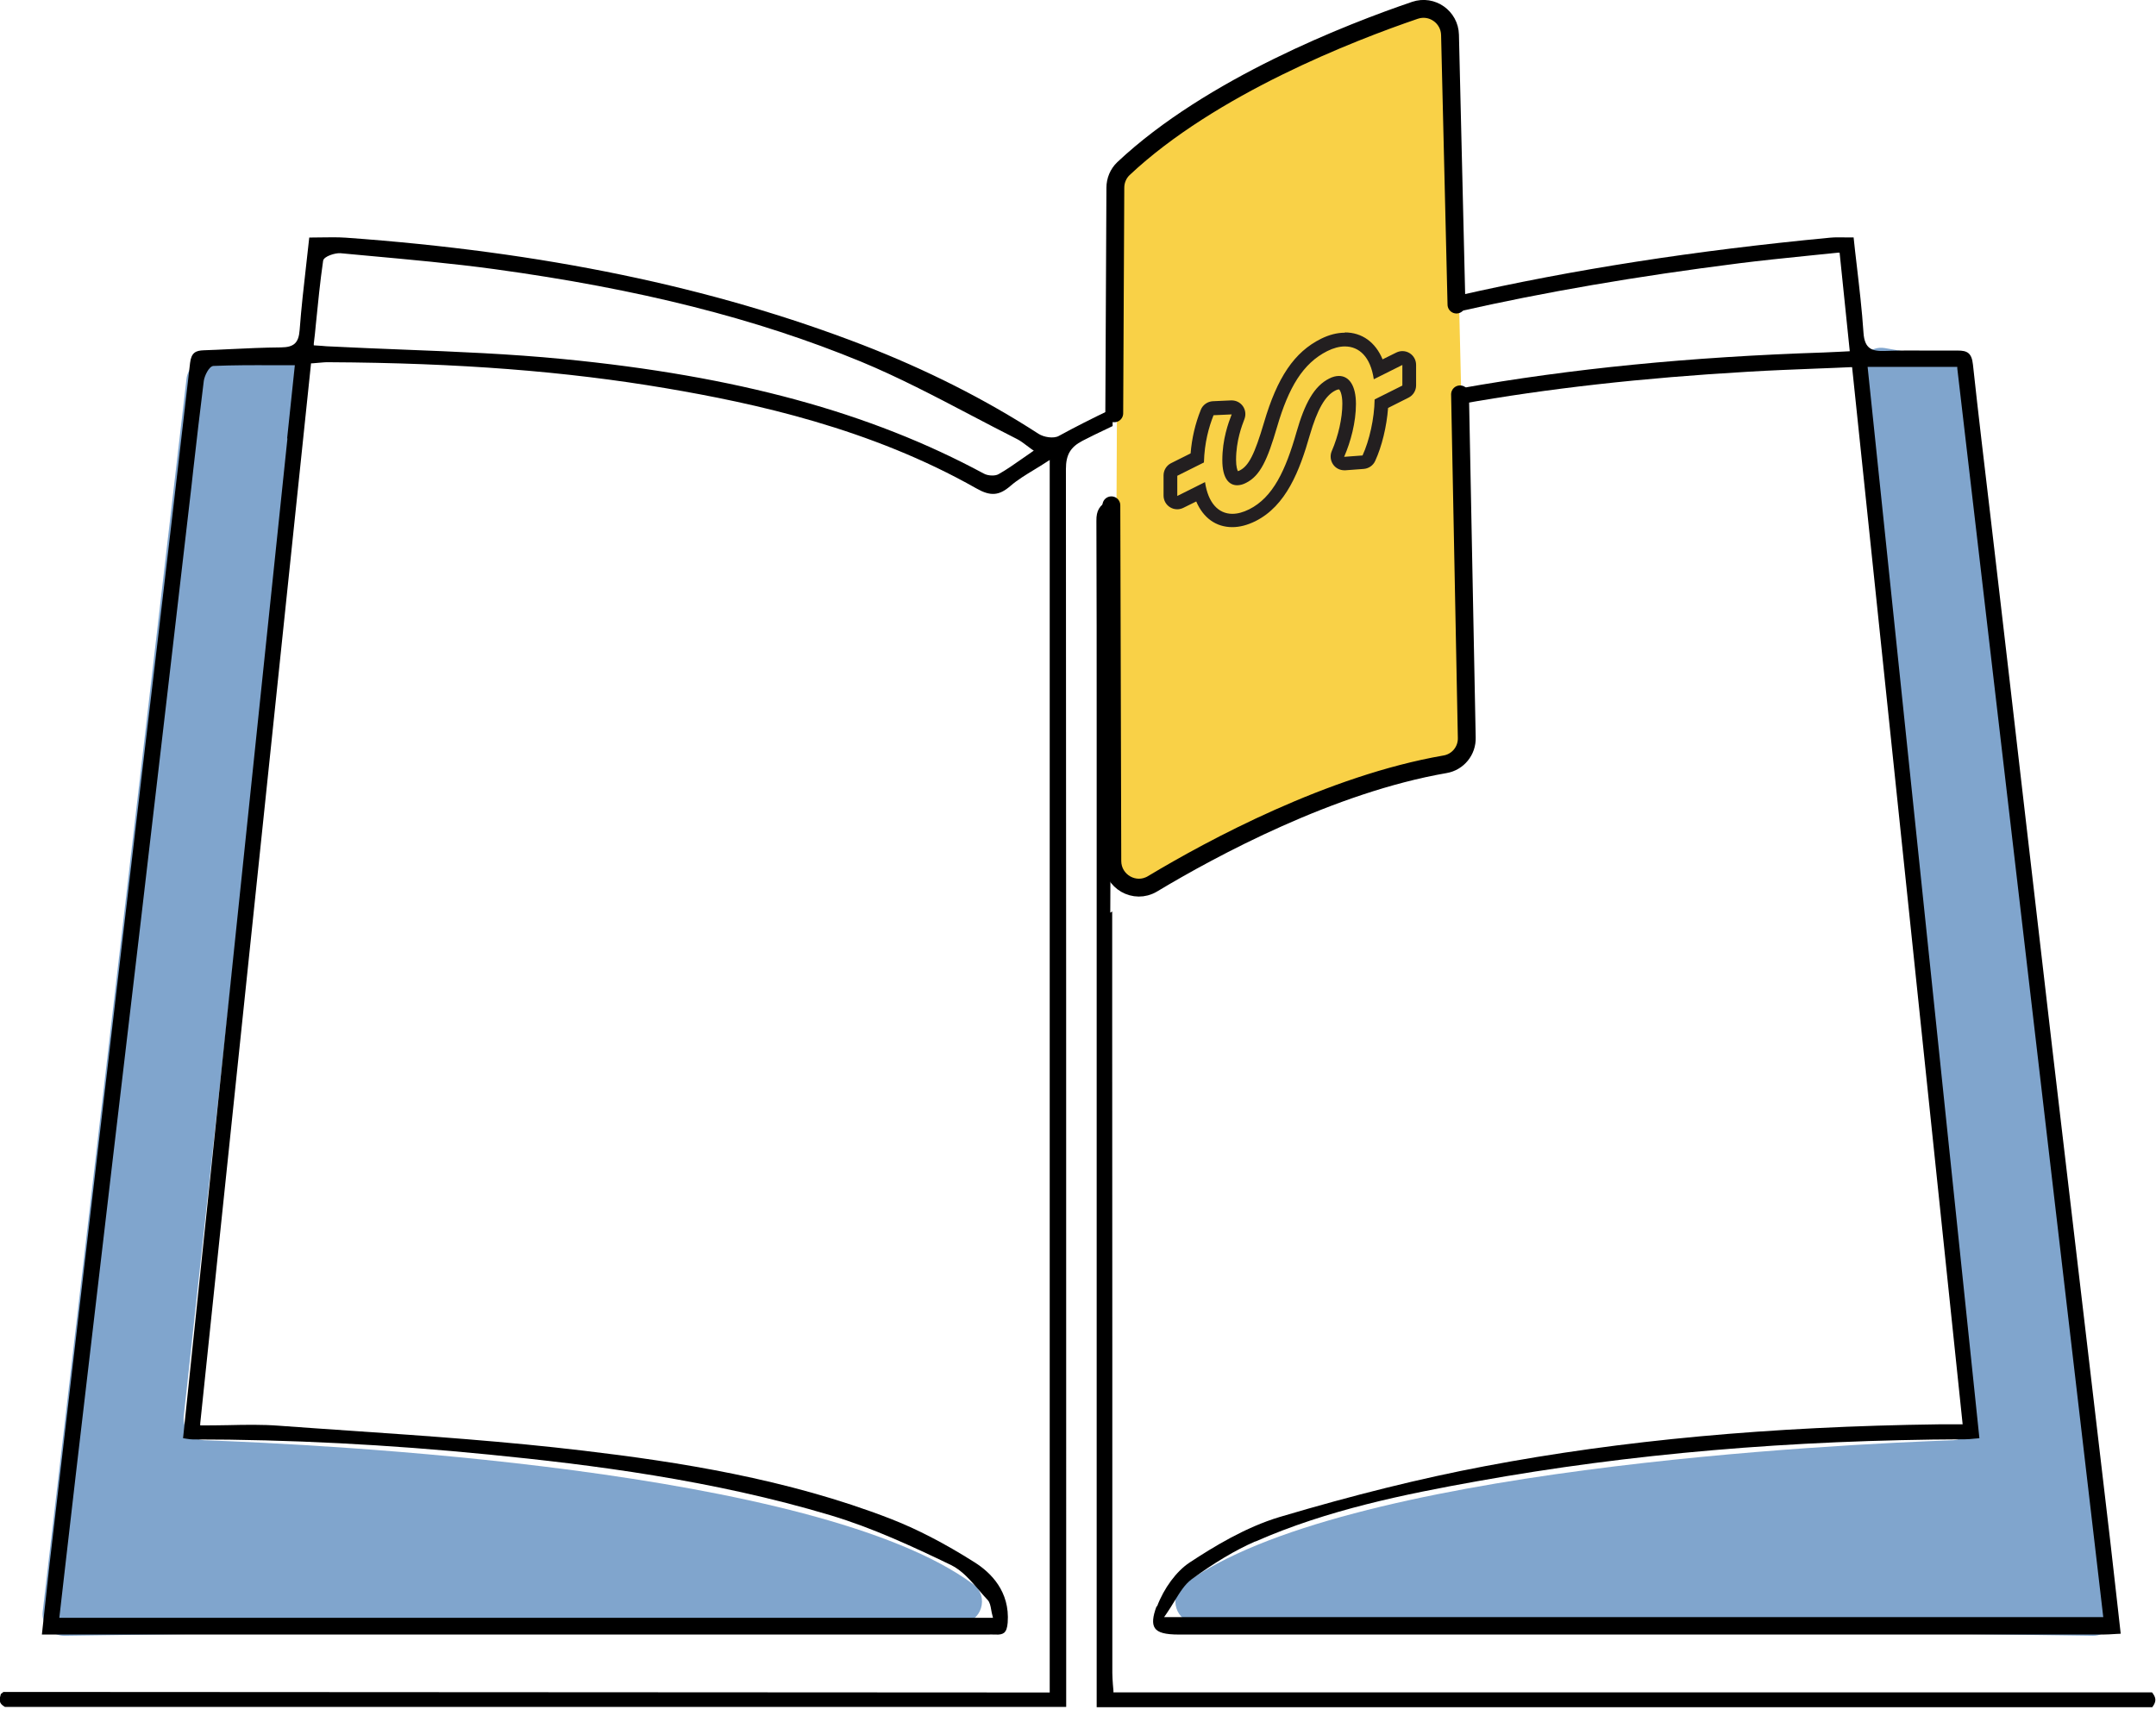
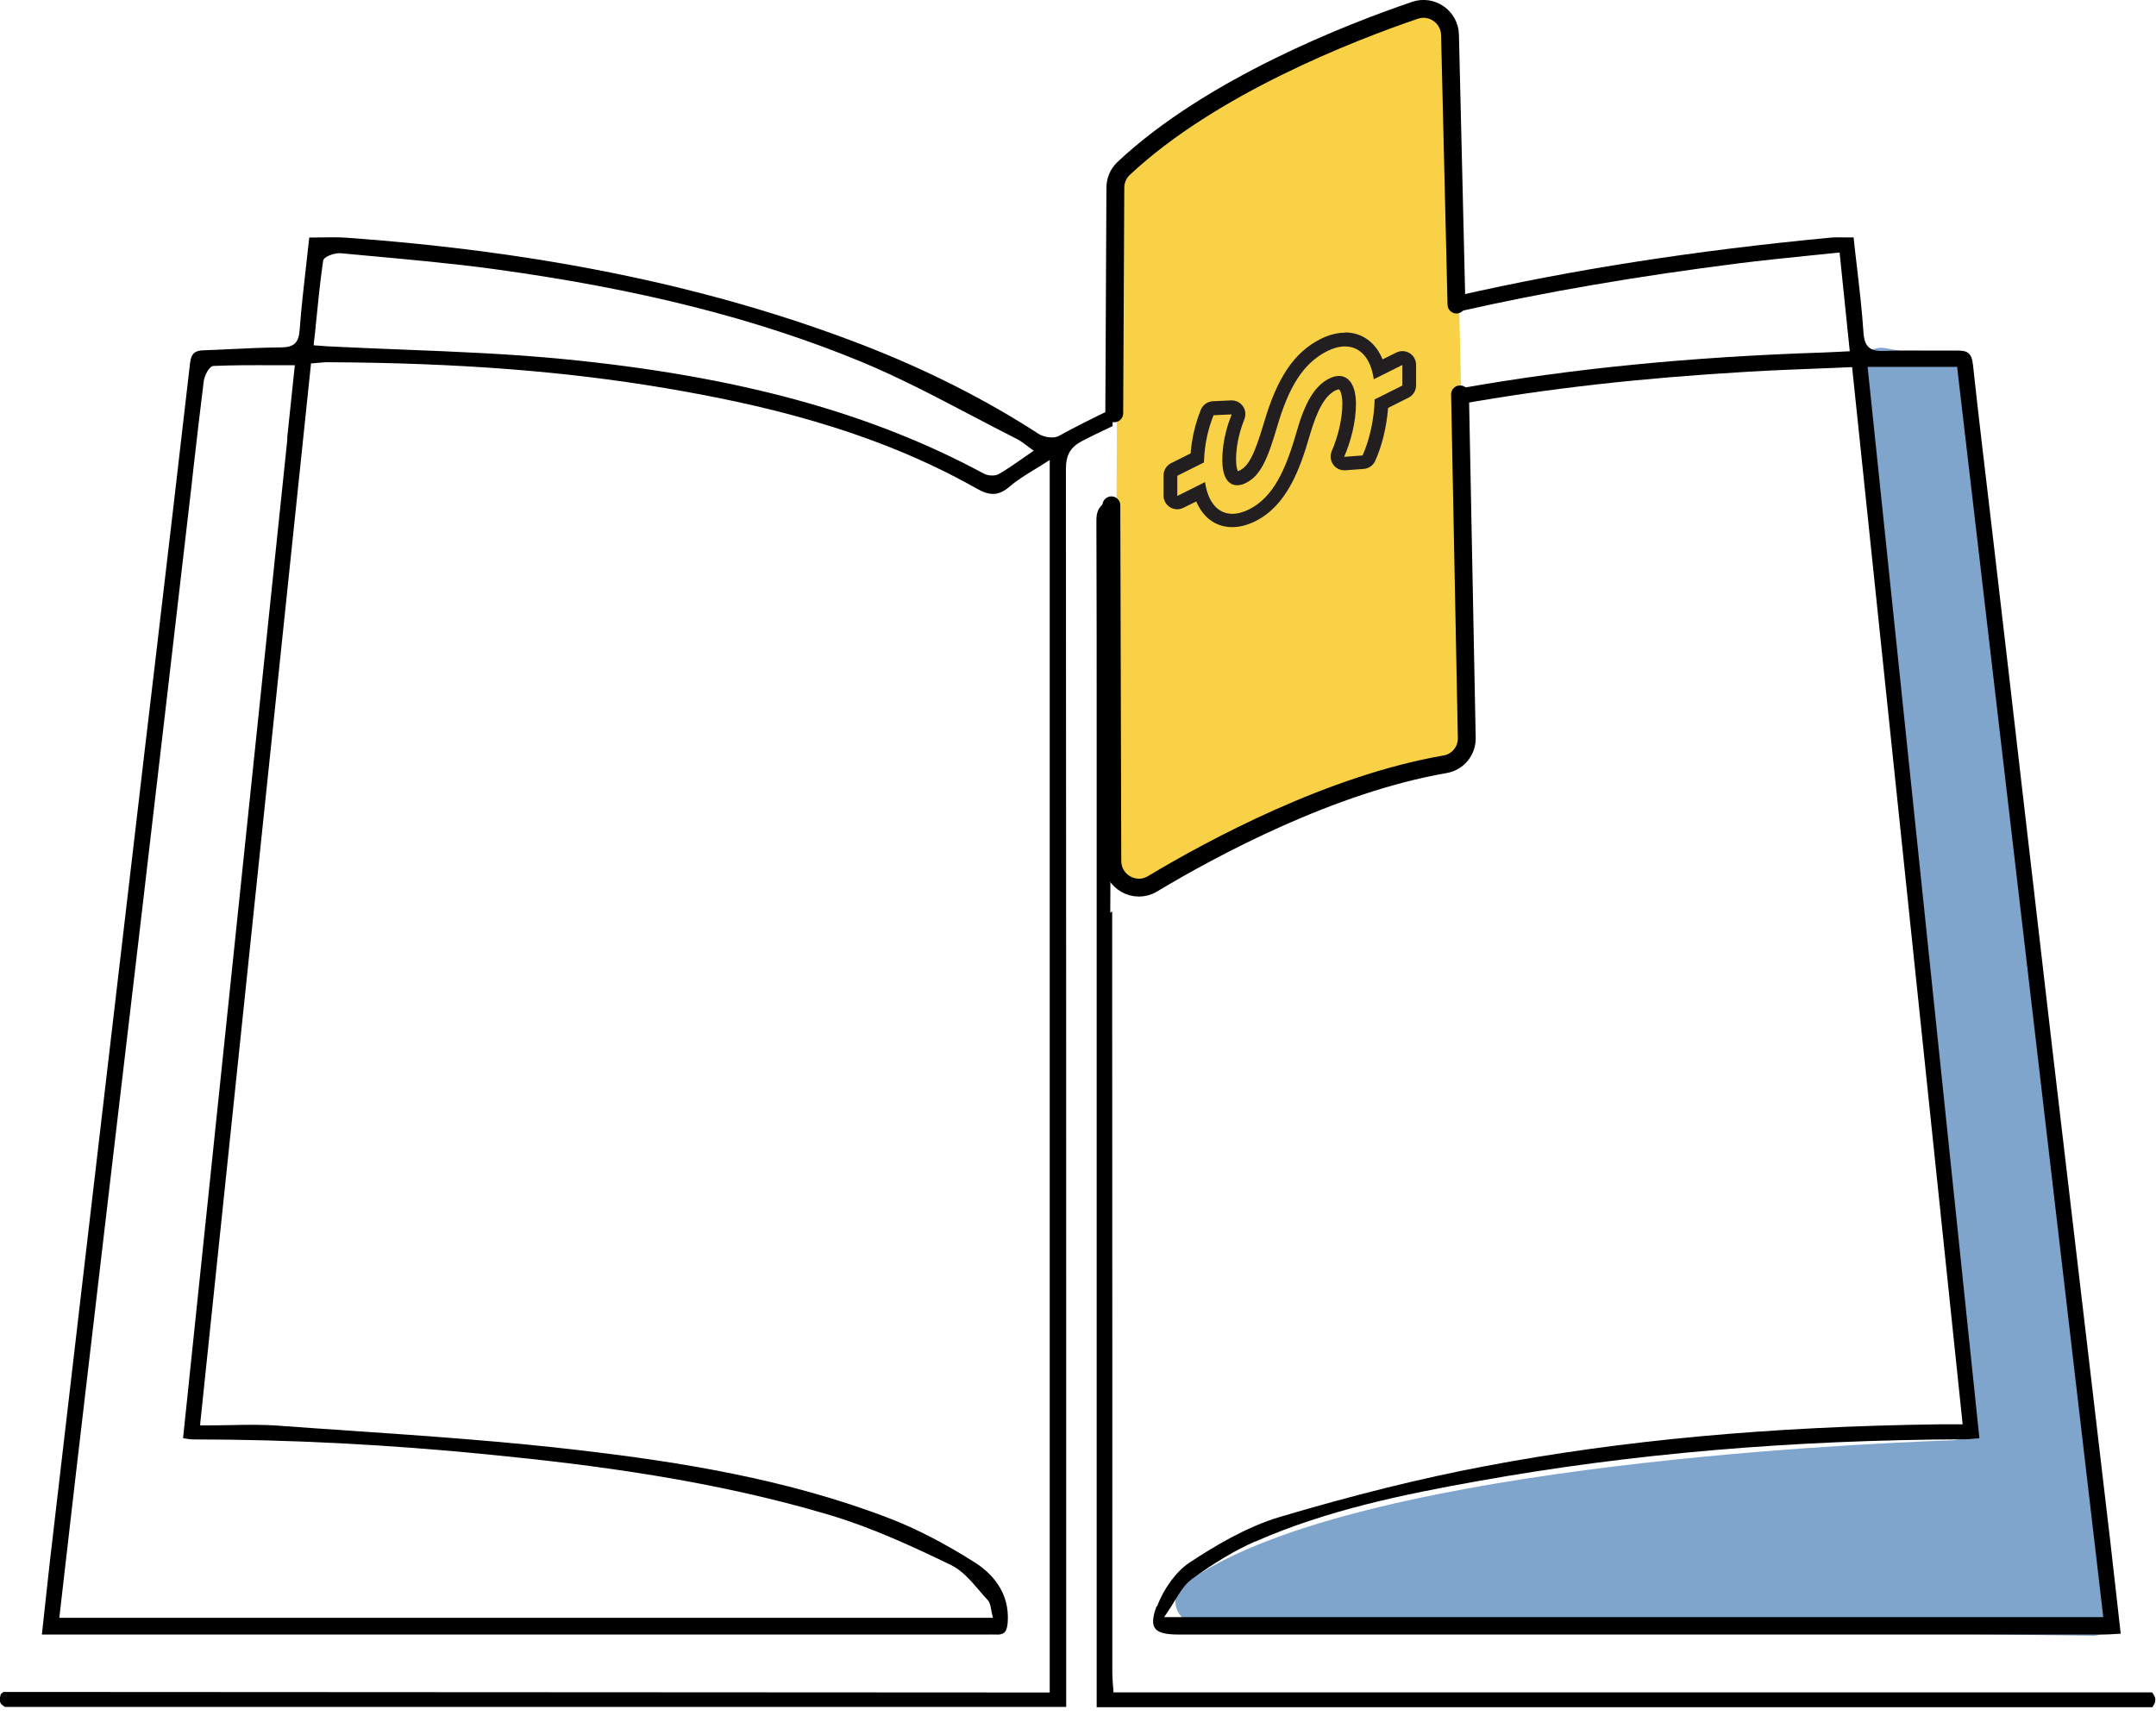
<svg xmlns="http://www.w3.org/2000/svg" width="157" height="125" viewBox="0 0 157 125" fill="none">
  <g clip-path="url(#clip0_239_965)">
    <path d="M142.23 26.22L137.26 25.35C136.23 25.17 135.31 26.03 135.42 27.07L143.72 103.15C143.82 104.06 143.13 104.86 142.21 104.89C133.93 105.18 97.61 106.93 86.24 115.37C85.02 116.27 85.63 118.2 87.15 118.22L152.4 119.13C153.35 119.14 154.1 118.32 153.99 117.37L143.53 27.58C143.45 26.89 142.92 26.33 142.24 26.21L142.23 26.22Z" fill="#80A5CD" />
-     <path d="M14.87 26.22L19.84 25.35C20.87 25.17 21.79 26.03 21.68 27.07L13.38 103.15C13.28 104.06 13.97 104.86 14.89 104.89C23.17 105.18 59.49 106.93 70.86 115.37C72.08 116.27 71.47 118.2 69.95 118.22L4.7 119.13C3.75 119.14 3 118.32 3.11 117.37L13.58 27.59C13.66 26.9 14.19 26.34 14.87 26.22V26.22Z" fill="#80A5CD" />
    <path d="M81.41 13.49L81.19 62.25C81.19 63.85 82.92 64.85 84.29 64.03C88.7 61.4 97.15 56.88 105.32 55.45C106.31 55.28 107.03 54.4 107 53.39L105.78 2.48C105.75 1.09 104.37 0.14 103.06 0.59C98.32 2.21 88.34 6.12 82.04 12.03C81.63 12.41 81.41 12.95 81.41 13.51V13.49Z" fill="#F9D147" />
    <path d="M84.23 116.96C83.93 117.75 83.89 118.26 84.1 118.57C84.32 118.9 84.86 119.04 85.84 119.04C108.28 119.04 130.72 119.04 153.16 119.04C153.44 119.04 153.72 119.02 154.04 119C154.16 119 154.3 118.98 154.43 118.98L154.2 116.93C154.02 115.35 153.85 113.8 153.67 112.25C153.11 107.48 152.55 102.72 151.99 97.95C151.14 90.73 150.29 83.51 149.44 76.29C148.67 69.71 147.91 63.14 147.15 56.56C146.61 51.88 146.07 47.19 145.52 42.51C145.32 40.8 145.12 39.09 144.92 37.38C144.5 33.83 144.06 30.16 143.67 26.55C143.58 25.69 143.24 25.53 142.56 25.53C142.54 25.53 142.53 25.53 142.51 25.53C141.83 25.53 141.15 25.53 140.47 25.53C139.41 25.53 138.31 25.51 137.24 25.56C136.31 25.59 135.78 25.4 135.7 24.24C135.59 22.58 135.39 20.89 135.2 19.25C135.12 18.6 135.05 17.95 134.98 17.29C134.8 17.29 134.63 17.29 134.46 17.29C134.04 17.29 133.65 17.27 133.26 17.31C123.39 18.25 114.53 19.63 106.18 21.53L106.21 22.69C112.47 21.27 119.17 20.12 126.68 19.17C128.27 18.97 129.84 18.81 131.5 18.64C132.27 18.56 133.05 18.48 133.84 18.4H133.96L134.7 25.58L133.93 25.62C133.52 25.64 133.18 25.66 132.83 25.67C123.05 25.99 114.39 26.85 106.35 28.28L106.38 29.42C112.72 28.29 119.57 27.52 127.33 27.07C128.99 26.97 130.62 26.91 132.35 26.84C133.14 26.81 133.94 26.78 134.75 26.74H134.87L142.92 103.73H142.14C141.99 103.73 141.84 103.73 141.71 103.73C141.53 103.73 141.37 103.73 141.21 103.73C128.9 103.89 118.08 104.89 108.12 106.78C103.48 107.66 98.6 108.87 93.18 110.48C90.71 111.22 88.38 112.64 86.62 113.8C85.67 114.43 84.76 115.65 84.25 117.01L84.23 116.96ZM91.41 112.27C96.68 109.95 102.3 108.82 107.59 107.87C118.73 105.87 130.34 104.87 143.09 104.82C143.31 104.82 143.54 104.8 143.81 104.77C143.91 104.77 144.02 104.75 144.14 104.74L136 26.72H142.53V26.83L153.16 117.77H84.77L84.91 117.57C85.14 117.24 85.34 116.91 85.53 116.6C85.93 115.95 86.27 115.39 86.77 115.02C88.42 113.81 89.93 112.91 91.4 112.26L91.41 112.27Z" fill="black" />
    <path d="M156.72 123.25H81.08V123.13C81.06 122.96 81.05 122.8 81.04 122.66C81.02 122.36 81 122.1 81 121.84C81 105.92 81 90.01 80.99 74.1V66.38L80.85 66.47L80.98 36.3C80.98 36.3 80.96 36.31 80.95 36.32C80.87 36.36 80.78 36.41 80.7 36.45C80.06 36.81 79.83 37.19 79.84 37.93C79.86 43.01 79.86 48.17 79.86 53.16V58.08V124.33H156.73C157.06 123.89 157 123.62 156.71 123.25H156.72Z" fill="black" />
    <path d="M77.1 31.75C76.72 31.96 76 31.84 75.62 31.59C71.73 29.07 67.42 26.9 62.82 25.12C51.86 20.89 39.55 18.34 25.19 17.31C24.58 17.27 23.98 17.28 23.34 17.29C23.07 17.29 22.8 17.3 22.52 17.3C22.45 17.93 22.38 18.56 22.31 19.18C22.12 20.85 21.94 22.42 21.82 24.03C21.75 24.97 21.41 25.29 20.47 25.3C19.21 25.31 17.92 25.37 16.68 25.43C16.07 25.46 15.46 25.49 14.84 25.51C14.25 25.53 13.93 25.68 13.84 26.44C13.01 33.7 12.14 41.07 11.3 48.21L10.54 54.62C9.9 60.05 9.26 65.49 8.63 70.92C6.95 85.25 5.28 99.58 3.61 113.91C3.48 115.05 3.36 116.18 3.23 117.38C3.17 117.92 3.11 118.47 3.05 119.04H71.53C71.64 119.04 71.74 119.04 71.85 119.04C72.06 119.04 72.28 119.03 72.5 119.04C72.78 119.06 72.98 119.02 73.12 118.91C73.27 118.78 73.35 118.55 73.38 118.17C73.55 115.91 72.16 114.53 70.97 113.78C68.76 112.38 66.75 111.35 64.85 110.61C57.32 107.69 49.33 106.46 42.5 105.65C36.88 104.98 31.13 104.58 25.57 104.2C23.81 104.08 22.05 103.96 20.29 103.83C19.1 103.74 17.89 103.76 16.61 103.79C16 103.8 15.37 103.81 14.72 103.81H14.58V103.67L22.65 26.46H22.75C22.92 26.44 23.07 26.43 23.21 26.42C23.48 26.4 23.72 26.37 23.96 26.38C33.41 26.43 41.2 27.04 48.47 28.27C54.96 29.37 63.39 31.2 71.1 35.57C72.12 36.15 72.75 36.11 73.58 35.39C74.1 34.94 74.7 34.58 75.34 34.19C75.63 34.01 75.94 33.83 76.25 33.62L76.44 33.5V123.26L0.23 123.22C0.24 123.28 0.04 123.33 0.05 123.42C-0.13 123.98 0.07 124.13 0.36 124.31H77.64V110.47C77.64 85.46 77.64 59.59 77.62 34.16C77.62 33.12 77.95 32.56 78.83 32.1C79.39 31.81 79.97 31.53 80.52 31.27L81.02 31.03V29.76C79.51 30.48 78.25 31.12 77.1 31.75V31.75ZM20.93 31.94L13.33 104.74C13.42 104.75 13.51 104.77 13.58 104.78C13.77 104.81 13.91 104.83 14.05 104.83H14.08C21.01 104.83 28.25 105.2 35.59 105.93C43.07 106.67 51.88 107.78 60.5 110.36C63.53 111.27 66.48 112.64 69.24 113.97C70.05 114.36 70.68 115.1 71.3 115.82C71.5 116.06 71.71 116.3 71.92 116.52C72.08 116.69 72.13 116.95 72.18 117.24C72.2 117.37 72.23 117.51 72.27 117.66L72.31 117.82H4.32L4.7 114.5C4.98 112.09 5.25 109.74 5.52 107.39C6.43 99.62 7.34 91.86 8.25 84.09L9.43 74.08C9.98 69.39 10.54 64.69 11.08 60C11.83 53.62 12.57 47.24 13.31 40.85L13.81 36.55C13.9 35.78 13.99 35.02 14.07 34.25C14.31 32.12 14.57 29.91 14.84 27.74C14.89 27.38 15.22 26.66 15.55 26.65C17.01 26.59 18.45 26.59 19.97 26.6C20.42 26.6 20.87 26.6 21.33 26.6H21.47L20.91 31.92L20.93 31.94ZM75.12 32.93C74.87 33.1 74.63 33.27 74.4 33.43C73.83 33.83 73.29 34.21 72.72 34.53C72.6 34.6 72.43 34.63 72.26 34.63C72.03 34.63 71.8 34.58 71.64 34.49C63.37 30.03 53.64 27.38 41.02 26.15C37.14 25.77 33.18 25.61 29.34 25.46C27.6 25.39 25.8 25.32 24.04 25.23C23.86 25.23 23.69 25.21 23.45 25.19L22.85 25.15V25.02C22.91 24.55 22.96 24.09 23 23.63C23.16 22.03 23.31 20.51 23.53 18.99C23.58 18.66 24.43 18.41 24.79 18.44C25.44 18.5 26.08 18.56 26.73 18.62C29.77 18.9 32.92 19.18 36 19.6C46.57 21.05 55.05 23.19 62.68 26.33C65.41 27.46 68.08 28.86 70.67 30.22C71.78 30.8 72.92 31.4 74.05 31.97C74.29 32.09 74.5 32.25 74.74 32.43C74.86 32.52 74.99 32.62 75.13 32.72L75.28 32.82L75.13 32.92L75.12 32.93Z" fill="black" />
    <path d="M97.93 25.23C98.97 25.23 99.8 25.98 100.04 27.62L102.12 26.58V28.08L100.1 29.09C100.08 30.48 99.72 32.08 99.22 33.17L97.88 33.27C98.36 32.17 98.74 30.75 98.74 29.42C98.74 28.09 98.25 27.38 97.5 27.38C97.28 27.38 97.04 27.44 96.79 27.57C95.69 28.12 95.01 29.39 94.42 31.44C93.62 34.26 92.7 36.22 90.97 37.09C90.53 37.31 90.12 37.42 89.74 37.42C88.71 37.42 87.97 36.61 87.75 35.11L85.73 36.12V34.65L87.67 33.68C87.71 32.23 88.03 31.1 88.37 30.24L89.69 30.18C89.45 30.8 89.01 31.99 89.01 33.51C89.01 34.86 89.51 35.34 90.09 35.34C90.3 35.34 90.52 35.28 90.73 35.17C91.77 34.65 92.29 33.51 93 31.08C93.84 28.21 94.88 26.46 96.65 25.57C97.09 25.35 97.53 25.23 97.93 25.23M97.93 24.23C97.37 24.23 96.79 24.38 96.2 24.67C94.25 25.64 93.01 27.48 92.04 30.79C91.36 33.09 90.93 33.93 90.28 34.26C90.22 34.29 90.17 34.31 90.14 34.31C90.1 34.22 90.01 33.99 90.01 33.49C90.01 32.1 90.44 30.99 90.62 30.52C90.74 30.2 90.7 29.85 90.5 29.57C90.31 29.31 90.01 29.16 89.69 29.16C89.67 29.16 89.66 29.16 89.64 29.16L88.32 29.22C87.93 29.24 87.58 29.49 87.44 29.85C87.03 30.88 86.79 31.92 86.7 33.02L85.28 33.73C84.94 33.9 84.73 34.25 84.73 34.62V36.09C84.73 36.44 84.91 36.76 85.2 36.94C85.36 37.04 85.54 37.09 85.73 37.09C85.88 37.09 86.04 37.05 86.18 36.98L87.11 36.52C87.62 37.71 88.54 38.39 89.74 38.39C90.28 38.39 90.84 38.24 91.41 37.96C93.66 36.84 94.64 34.28 95.38 31.69C95.93 29.81 96.5 28.81 97.24 28.44C97.4 28.36 97.48 28.36 97.51 28.36C97.56 28.39 97.75 28.67 97.75 29.4C97.75 30.45 97.46 31.74 96.98 32.85C96.84 33.17 96.88 33.54 97.08 33.83C97.27 34.1 97.57 34.25 97.9 34.25C97.92 34.25 97.95 34.25 97.97 34.25L99.31 34.15C99.67 34.12 99.99 33.9 100.14 33.57C100.63 32.51 100.98 31.05 101.08 29.71L102.57 28.96C102.91 28.79 103.12 28.44 103.12 28.07V26.57C103.12 26.22 102.94 25.9 102.65 25.72C102.49 25.62 102.31 25.57 102.12 25.57C101.97 25.57 101.81 25.61 101.67 25.68L100.68 26.17C100.16 24.92 99.18 24.21 97.93 24.21V24.23Z" fill="#231F20" />
    <path d="M106.06 22.18L105.59 2.54C105.56 1.24 104.28 0.33 103.04 0.75C98.37 2.34 88.18 6.29 81.81 12.28C81.43 12.64 81.22 13.15 81.22 13.67L81.14 30.1" stroke="black" stroke-width="1.3" stroke-miterlimit="10" stroke-linecap="round" />
    <path d="M80.93 36.8L81 62.7C81 64.2 82.63 65.14 83.92 64.37C88.3 61.74 96.92 57.1 105.23 55.66C106.17 55.5 106.84 54.67 106.81 53.72L106.32 28.72" stroke="black" stroke-width="1.3" stroke-miterlimit="10" stroke-linecap="round" />
  </g>
  <defs>
    <clipPath id="clip0_239_965">
      <rect width="156.96" height="124.33" fill="white" />
    </clipPath>
  </defs>
</svg>